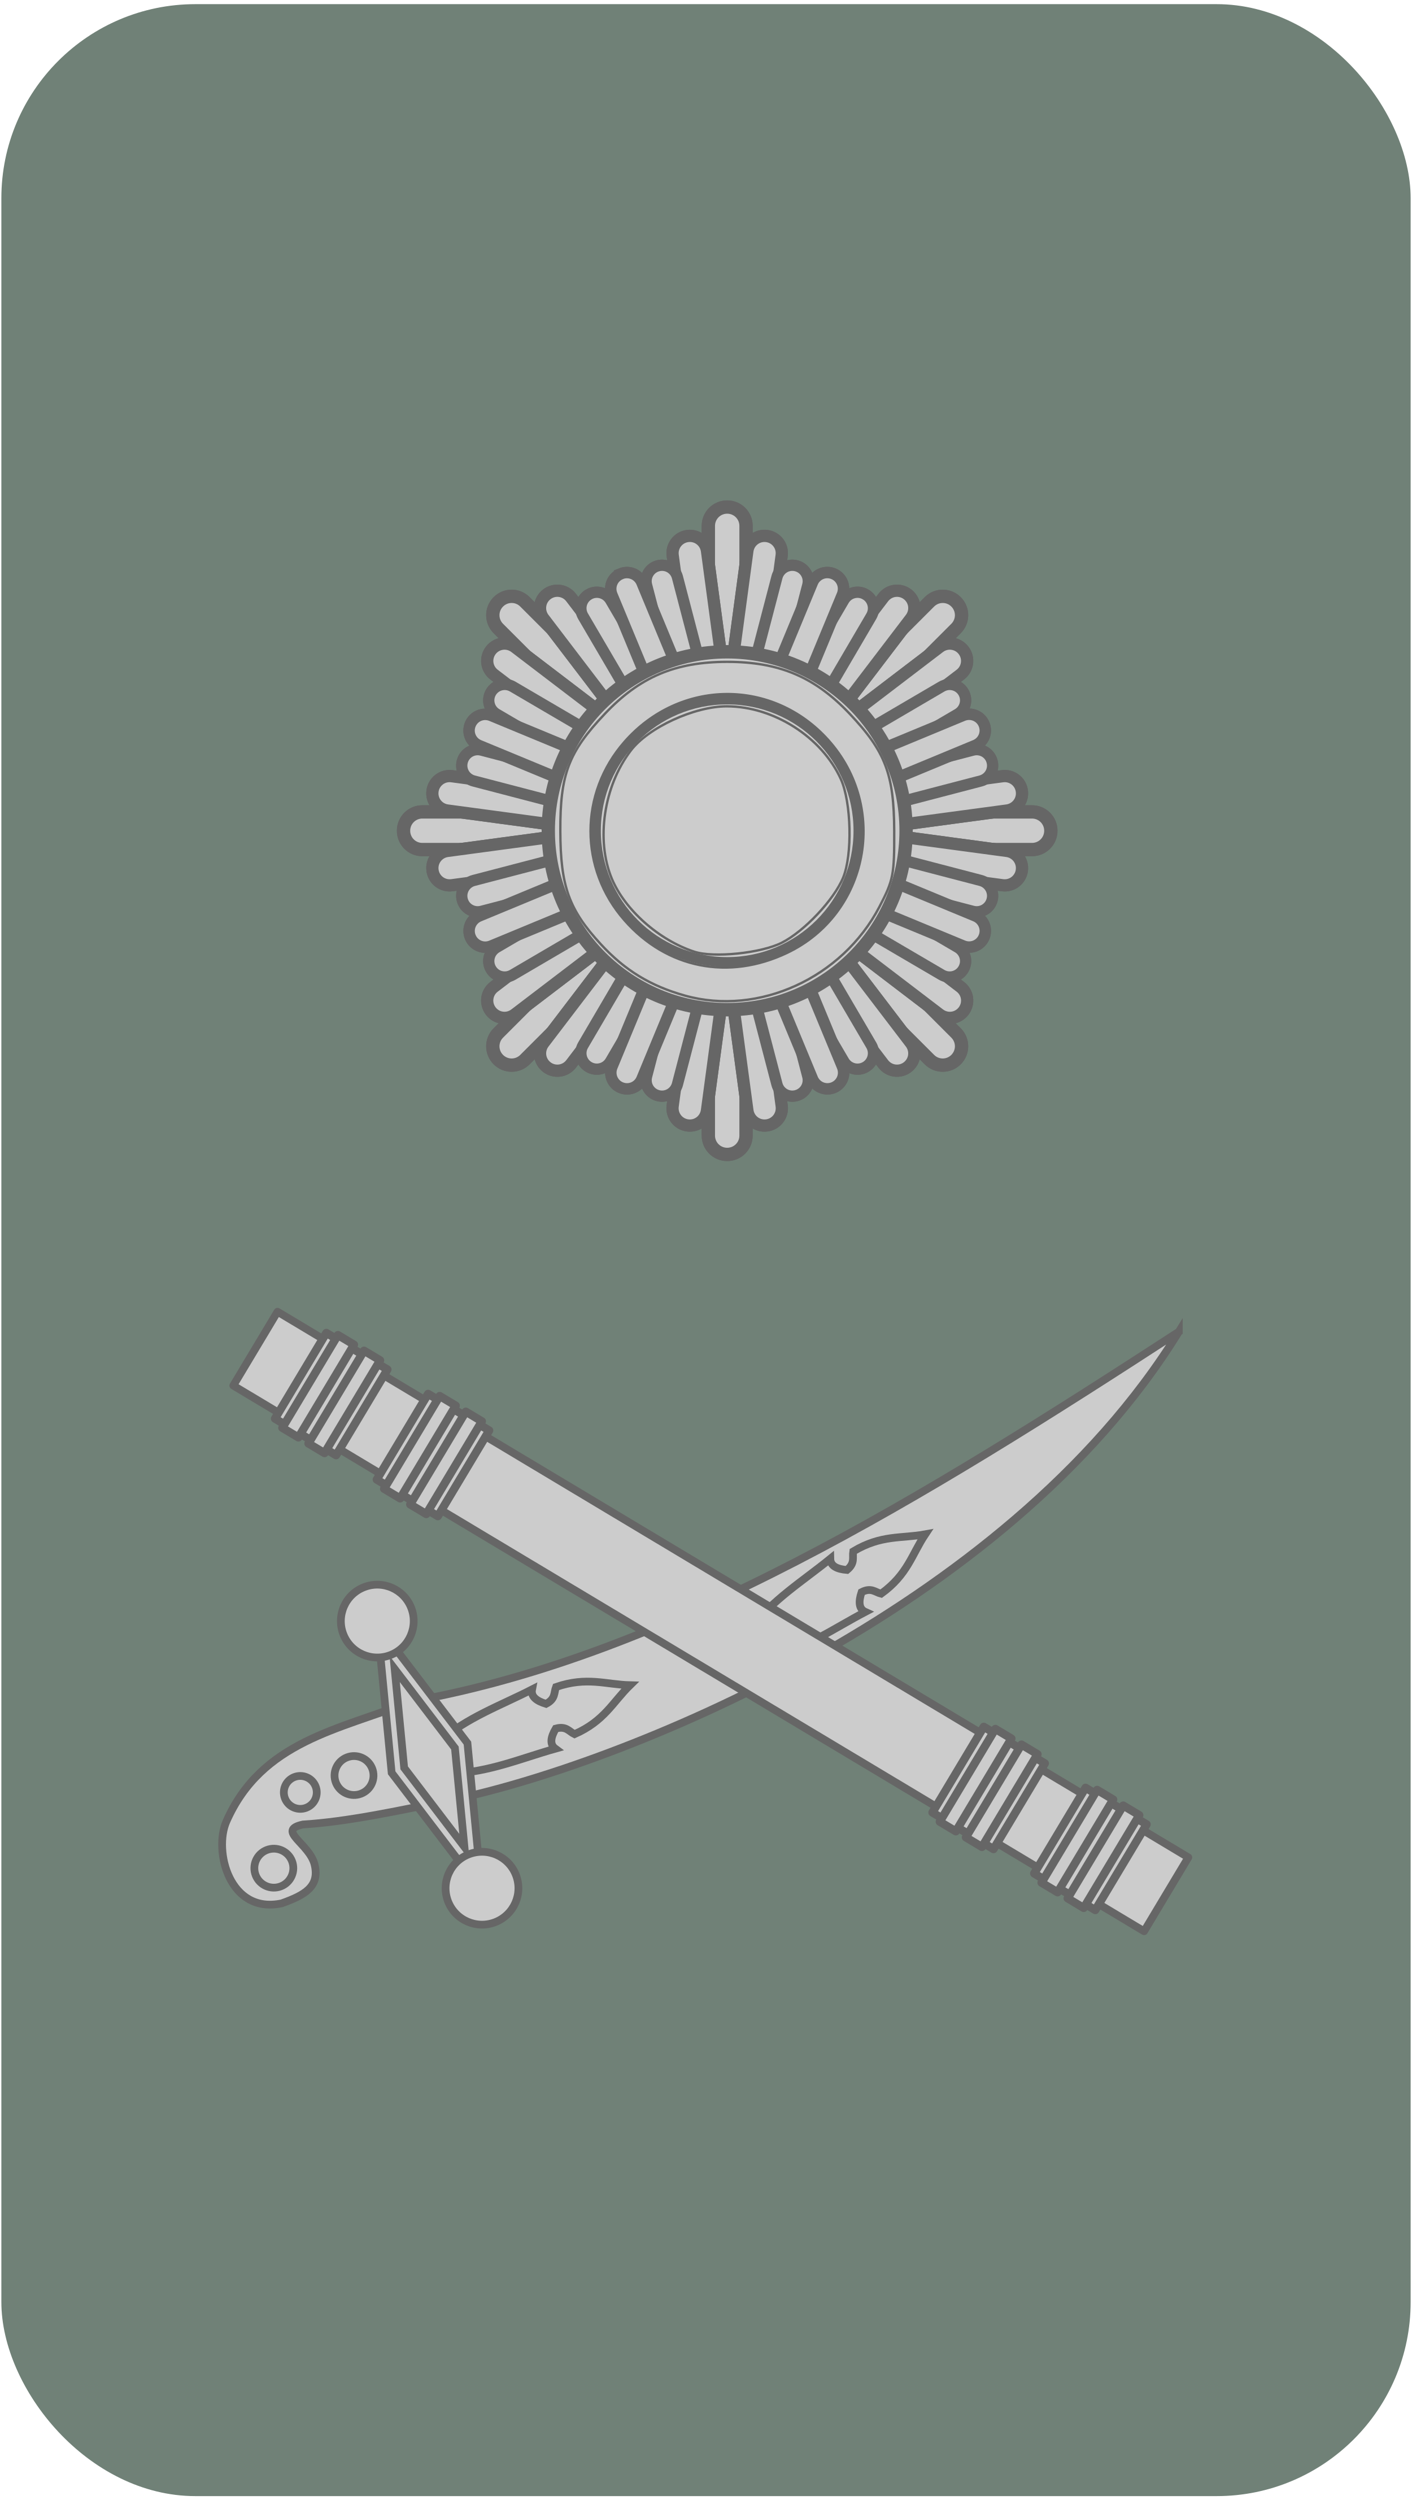
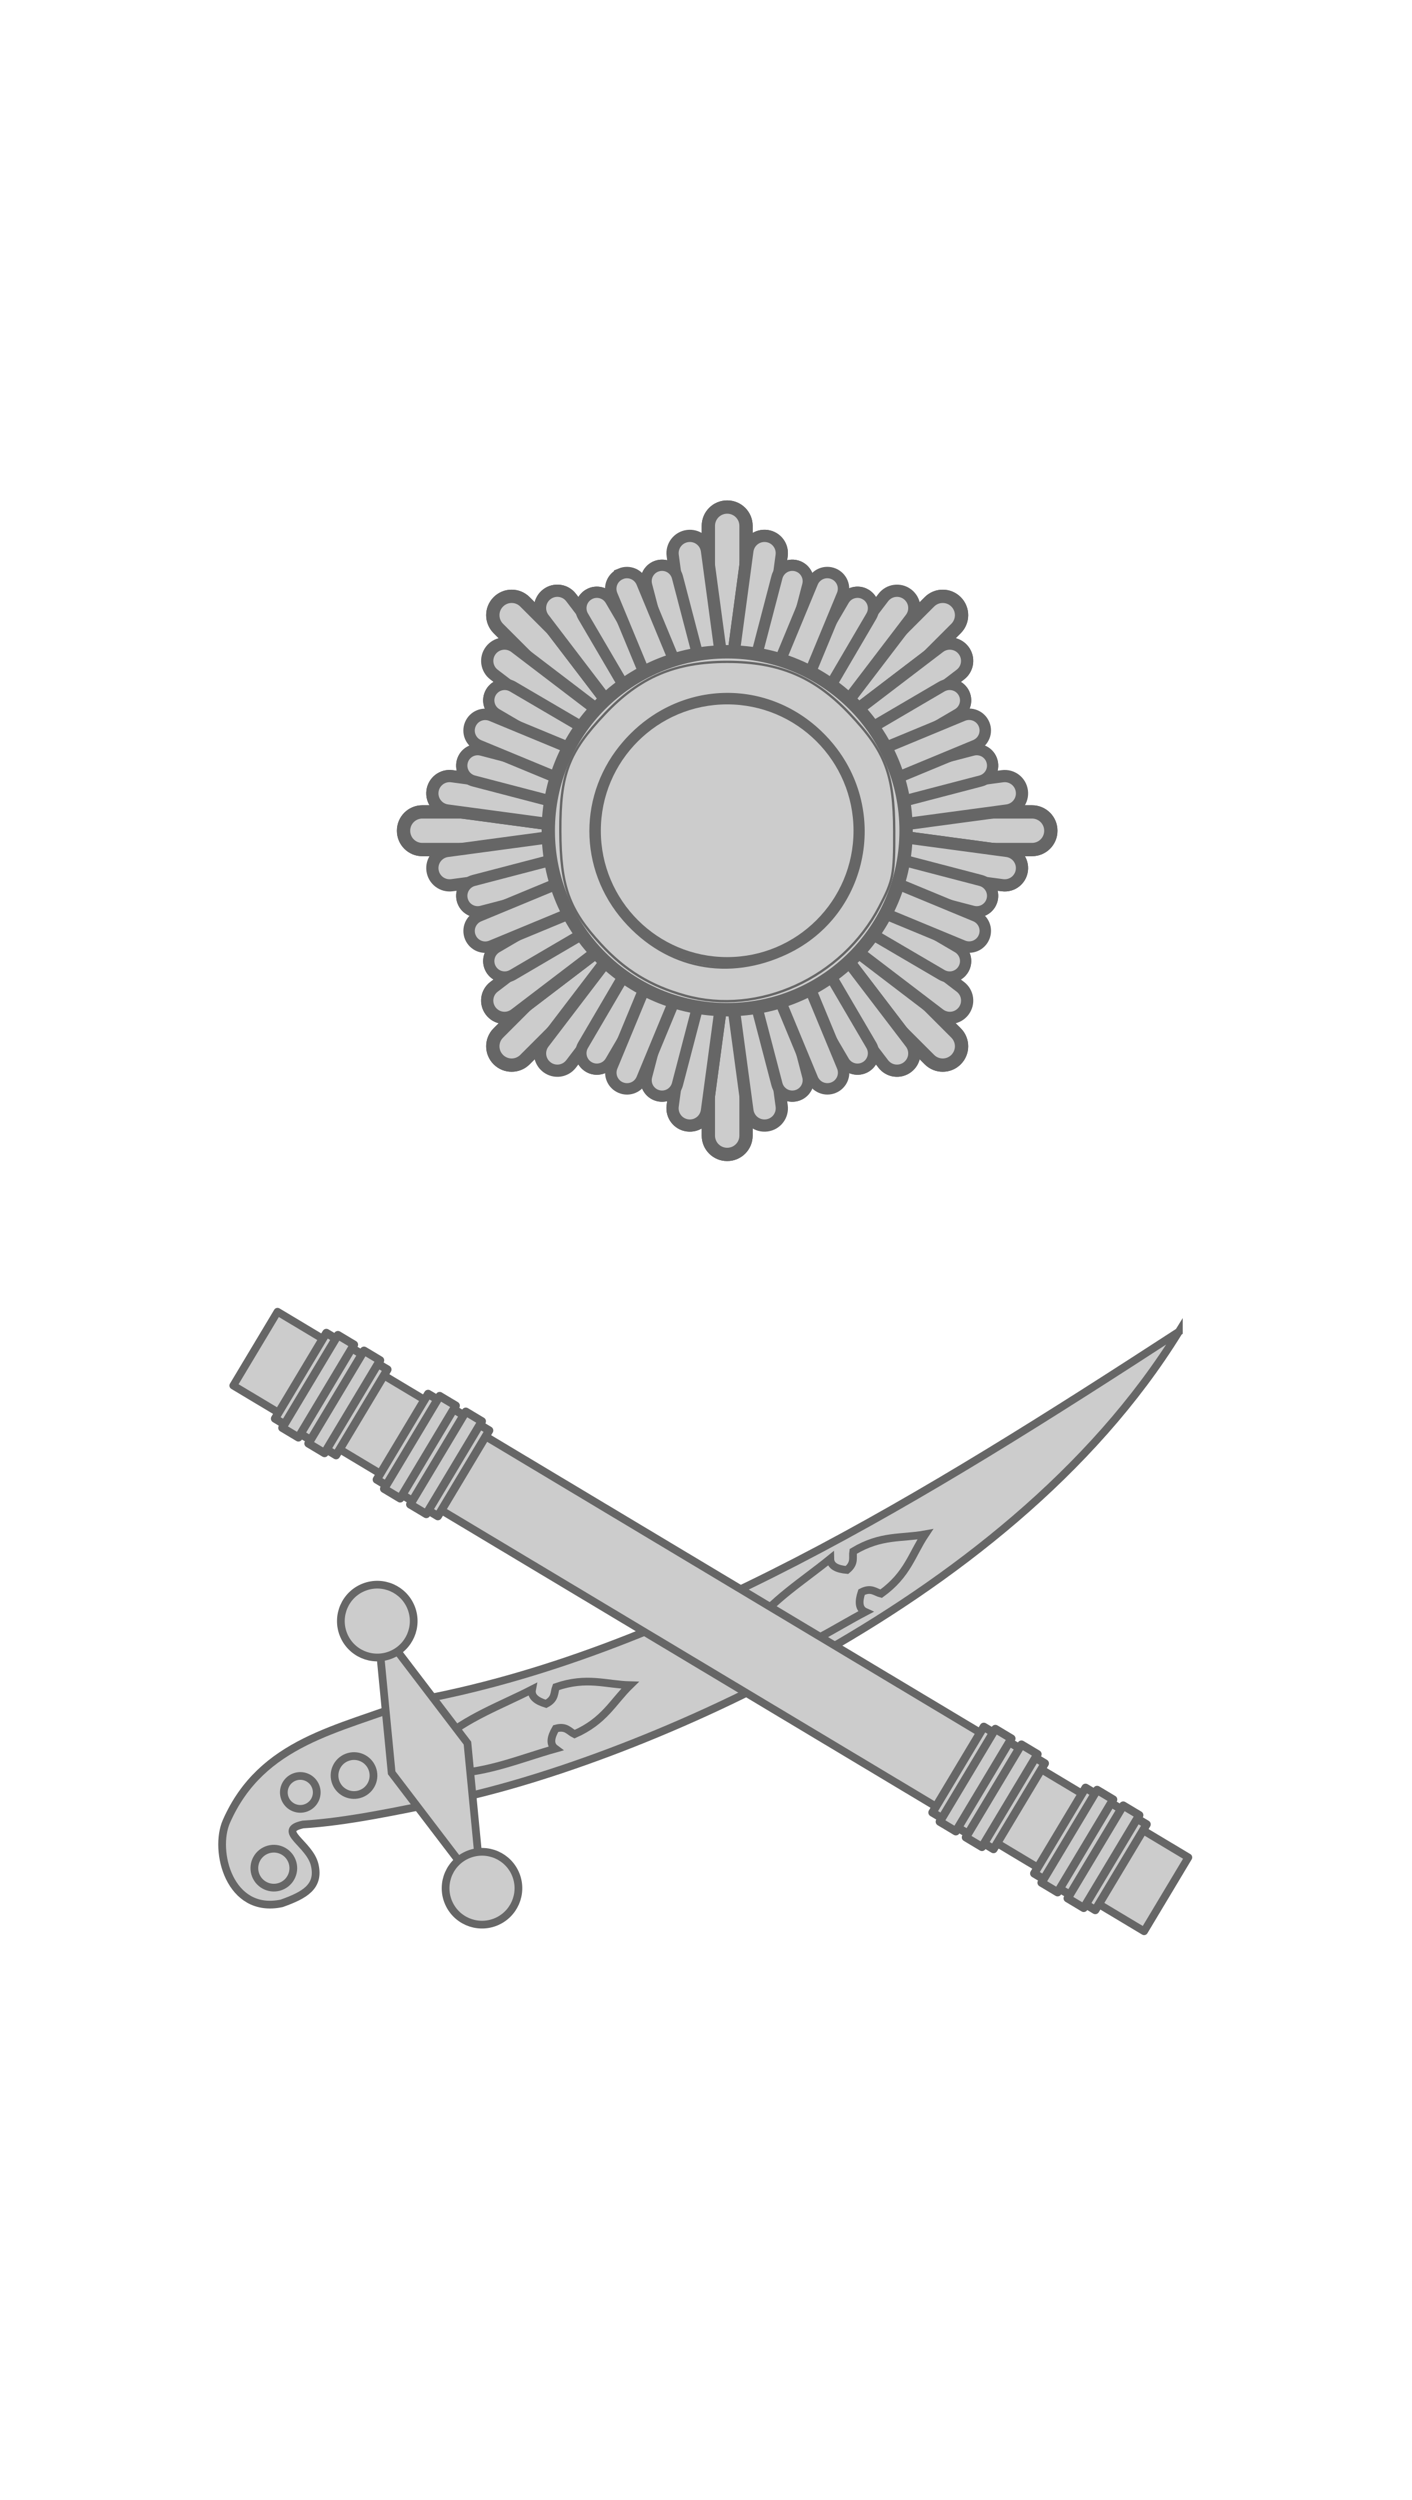
<svg xmlns="http://www.w3.org/2000/svg" xmlns:ns1="http://sodipodi.sourceforge.net/DTD/sodipodi-0.dtd" xmlns:ns2="http://www.inkscape.org/namespaces/inkscape" id="svg2440" ns1:version="0.32" ns2:version="0.91 r13725" width="170" height="301" version="1.0" ns1:docname="Army-LUX-OF-06.svg" ns2:output_extension="org.inkscape.output.svg.inkscape">
  <defs id="defs2443">
    <ns2:perspective ns1:type="inkscape:persp3d" ns2:vp_x="0 : 260.73642 : 1" ns2:vp_y="0 : 1000 : 0" ns2:vp_z="534.65228 : 260.73642 : 1" ns2:persp3d-origin="267.32614 : 173.82428 : 1" id="perspective944" />
  </defs>
  <ns1:namedview ns2:window-height="737" ns2:window-width="1280" ns2:pageshadow="2" ns2:pageopacity="0.0" guidetolerance="10.0" gridtolerance="10.0" objecttolerance="10.0" borderopacity="1.0" bordercolor="#666666" pagecolor="#ffffff" id="base" showgrid="false" ns2:zoom="0.99927466" ns2:cx="40.55685" ns2:cy="90.618491" ns2:window-x="-8" ns2:window-y="-8" ns2:current-layer="svg2440" showguides="true" ns2:guide-bbox="true" ns2:window-maximized="1" units="px" />
  <g id="g8683" transform="matrix(0.418,0,0,0.418,-33.238,-767.234)">
    <g id="g8685" transform="translate(0.033,0)" />
  </g>
  <g id="g8687" style="fill:#00ff00" transform="matrix(0.418,0,0,0.418,-33.238,-767.234)">
    <g id="g8689" transform="translate(0.033,0)" style="fill:#00ff00" />
  </g>
  <g transform="matrix(0.045,0,0,0.029,246.012,-666.797)" ns2:label="Layer 1" id="g8691" />
  <g id="g6891" transform="translate(3.2633543e-6,-3.695488e-6)">
-     <rect ry="23.361" y="0.5" x="0.164" height="300" width="169.672" id="rect5381" style="fill:#708177;fill-opacity:1;stroke:none;stroke-width:0.5;stroke-miterlimit:4;stroke-dasharray:none" />
    <g transform="translate(3.2253061e-6,0)" id="g6836">
      <g id="g6782" transform="translate(2.941,0)">
        <g id="g6754">
          <g id="g5773" transform="matrix(2.457,0,0,2.457,-810.697,-650.15)" style="fill:#cccccc;stroke:#666666">
            <g style="fill:#cccccc;stroke:#666666" transform="translate(-0.315,0)" id="g5393">
              <g id="g5356" transform="matrix(0.652,0,0,0.652,98.535,161.585)" style="fill:#cccccc;stroke:#666666">
                <path ns2:connector-curvature="0" id="path5325" d="m 408.236,196.12 c -0.784,0 -1.416,0.632 -1.416,1.416 l 0,21.494 -21.494,0 c -0.784,0 -1.414,0.632 -1.414,1.416 0,0.784 0.63,1.414 1.414,1.414 l 21.494,0 0,21.494 c 0,0.784 0.632,1.416 1.416,1.416 0.784,0 1.416,-0.632 1.416,-1.416 l 0,-21.494 21.492,0 c 0.784,0 1.416,-0.63 1.416,-1.414 0,-0.784 -0.632,-1.416 -1.416,-1.416 l -21.492,0 0,-21.494 c 0,-0.784 -0.632,-1.416 -1.416,-1.416 z" style="fill:#cccccc;fill-opacity:1;stroke:#666666" />
                <path ns2:connector-curvature="0" id="path5327" d="m 392.037,202.829 c -0.362,0 -0.723,0.139 -1,0.416 -0.554,0.554 -0.554,1.448 0,2.002 l 15.199,15.197 -15.199,15.199 c -0.554,0.554 -0.554,1.448 0,2.002 0.554,0.554 1.446,0.554 2,0 l 15.199,-15.199 15.199,15.199 c 0.554,0.554 1.446,0.554 2,0 0.554,-0.554 0.554,-1.448 0,-2.002 l -15.199,-15.199 15.199,-15.197 c 0.554,-0.554 0.554,-1.448 0,-2.002 -0.554,-0.554 -1.446,-0.554 -2,0 l -15.199,15.199 -15.199,-15.199 c -0.277,-0.277 -0.638,-0.416 -1,-0.416 z" style="fill:#cccccc;fill-opacity:1;stroke:#666666" />
                <g style="fill:#cccccc;fill-opacity:1;stroke:#666666" id="g5299" transform="translate(-185.396,-134.802)">
                  <path ns2:connector-curvature="0" id="path5301" d="m 593.633,330.922 c -0.784,0 -1.416,0.632 -1.416,1.416 l 0,21.494 -21.494,0 c -0.784,0 -1.414,0.632 -1.414,1.416 0,0.784 0.63,1.414 1.414,1.414 l 21.494,0 0,21.494 c 0,0.784 0.632,1.416 1.416,1.416 0.784,0 1.416,-0.632 1.416,-1.416 l 0,-21.494 21.492,0 c 0.784,0 1.416,-0.63 1.416,-1.414 0,-0.784 -0.632,-1.416 -1.416,-1.416 l -21.492,0 0,-21.494 c 0,-0.784 -0.632,-1.416 -1.416,-1.416 z" style="fill:#cccccc;fill-opacity:1;stroke:#666666" />
                  <path ns2:connector-curvature="0" id="path5303" d="m 577.434,337.631 c -0.362,0 -0.723,0.139 -1,0.416 -0.554,0.554 -0.554,1.448 0,2.002 l 15.199,15.197 -15.199,15.199 c -0.554,0.554 -0.554,1.448 0,2.002 0.554,0.554 1.446,0.554 2,0 l 15.199,-15.199 15.199,15.199 c 0.554,0.554 1.446,0.554 2,0 0.554,-0.554 0.554,-1.448 0,-2.002 l -15.199,-15.199 15.199,-15.197 c 0.554,-0.554 0.554,-1.448 0,-2.002 -0.554,-0.554 -1.446,-0.554 -2,0 l -15.199,15.199 -15.199,-15.199 c -0.277,-0.277 -0.638,-0.416 -1,-0.416 z" style="fill:#cccccc;fill-opacity:1;stroke:#666666" />
-                   <path ns2:connector-curvature="0" id="path5305" d="m 585.633,335.941 c -0.622,0.258 -0.916,0.967 -0.658,1.589 l 6.411,15.47 -15.472,-6.406 c -0.311,-0.129 -0.643,-0.12 -0.93,-0.002 -0.287,0.119 -0.528,0.348 -0.657,0.659 -0.258,0.622 0.036,1.331 0.658,1.589 l 15.474,6.405 -15.473,6.412 c -0.622,0.258 -0.914,0.967 -0.657,1.589 0.258,0.622 0.965,0.915 1.587,0.657 l 15.471,-6.411 -6.406,15.472 c -0.258,0.622 0.036,1.331 0.658,1.589 0.622,0.258 1.33,-0.035 1.587,-0.658 l 6.406,-15.472 6.411,15.47 c 0.258,0.622 0.967,0.916 1.59,0.658 0.622,-0.258 0.916,-0.967 0.658,-1.59 l -6.411,-15.47 15.472,6.406 c 0.622,0.258 1.33,-0.035 1.587,-0.658 0.258,-0.622 -0.036,-1.331 -0.658,-1.589 l -15.472,-6.406 15.47,-6.411 c 0.622,-0.258 0.917,-0.966 0.659,-1.588 -0.258,-0.622 -0.967,-0.916 -1.59,-0.658 l -15.471,6.411 6.407,-15.473 c 0.258,-0.622 -0.036,-1.331 -0.658,-1.589 -0.622,-0.258 -1.33,0.035 -1.587,0.658 l -6.406,15.472 -6.411,-15.47 c -0.258,-0.622 -0.967,-0.916 -1.59,-0.658 z" style="fill:#cccccc;fill-opacity:1;stroke:#666666;stroke-width:0.859" />
                  <path style="fill:#cccccc;fill-opacity:1;stroke:#666666;stroke-width:0.919" d="m 580.08,337.478 c -0.573,0.437 -0.682,1.251 -0.245,1.823 l 10.86,14.238 -17.748,-2.389 c -0.357,-0.048 -0.698,0.052 -0.962,0.253 -0.264,0.202 -0.451,0.504 -0.499,0.861 -0.096,0.714 0.402,1.366 1.115,1.462 l 17.749,2.388 -14.241,10.862 c -0.573,0.437 -0.681,1.25 -0.244,1.822 0.437,0.573 1.248,0.682 1.821,0.245 l 14.24,-10.861 -2.389,17.748 c -0.096,0.714 0.402,1.366 1.115,1.462 0.714,0.096 1.365,-0.4 1.461,-1.114 l 2.389,-17.748 10.86,14.238 c 0.437,0.573 1.251,0.682 1.823,0.245 0.573,-0.437 0.682,-1.251 0.245,-1.823 l -10.86,-14.238 17.748,2.389 c 0.714,0.096 1.365,-0.401 1.461,-1.114 0.096,-0.714 -0.402,-1.366 -1.115,-1.462 l -17.748,-2.389 14.238,-10.86 c 0.573,-0.437 0.683,-1.249 0.246,-1.822 -0.437,-0.573 -1.251,-0.682 -1.823,-0.245 l -14.24,10.861 2.39,-17.749 c 0.096,-0.714 -0.402,-1.366 -1.115,-1.462 -0.714,-0.096 -1.365,0.4 -1.461,1.114 l -2.389,17.748 -10.86,-14.238 c -0.437,-0.573 -1.251,-0.682 -1.823,-0.245 z" id="path5307" ns2:connector-curvature="0" />
-                   <path ns2:connector-curvature="0" id="path5309" d="m 607.186,337.478 c 0.573,0.437 0.682,1.251 0.245,1.823 l -10.86,14.238 17.748,-2.389 c 0.357,-0.048 0.698,0.052 0.962,0.253 0.264,0.202 0.451,0.504 0.499,0.861 0.096,0.714 -0.402,1.366 -1.115,1.462 l -17.749,2.388 14.241,10.862 c 0.573,0.437 0.681,1.25 0.244,1.822 -0.437,0.573 -1.248,0.682 -1.821,0.245 l -14.24,-10.861 2.389,17.748 c 0.096,0.714 -0.402,1.366 -1.115,1.462 -0.714,0.096 -1.365,-0.4 -1.461,-1.114 l -2.389,-17.748 -10.86,14.238 c -0.437,0.573 -1.251,0.682 -1.823,0.245 -0.573,-0.437 -0.682,-1.251 -0.245,-1.823 l 10.86,-14.238 -17.748,2.389 c -0.714,0.096 -1.365,-0.401 -1.461,-1.114 -0.096,-0.714 0.402,-1.366 1.115,-1.462 l 17.748,-2.389 -14.238,-10.86 c -0.573,-0.437 -0.683,-1.249 -0.246,-1.822 0.437,-0.573 1.251,-0.682 1.823,-0.245 l 14.24,10.861 -2.39,-17.749 c -0.096,-0.714 0.402,-1.366 1.115,-1.462 0.714,-0.096 1.365,0.4 1.461,1.114 l 2.389,17.748 10.86,-14.238 c 0.437,-0.573 1.251,-0.682 1.823,-0.245 z" style="fill:#cccccc;fill-opacity:1;stroke:#666666;stroke-width:0.919" />
                  <path style="fill:#cccccc;fill-opacity:1;stroke:#666666;stroke-width:0.846" d="m 604.036,337.491 c 0.572,0.335 0.763,1.067 0.428,1.639 l -8.336,14.228 15.955,-4.166 c 0.321,-0.084 0.644,-0.031 0.908,0.123 0.264,0.155 0.468,0.41 0.552,0.731 0.168,0.642 -0.214,1.294 -0.856,1.461 l -15.957,4.165 14.231,8.338 c 0.572,0.335 0.762,1.066 0.427,1.638 -0.335,0.572 -1.065,0.763 -1.637,0.427 l -14.229,-8.337 4.166,15.955 c 0.168,0.642 -0.214,1.294 -0.856,1.461 -0.642,0.168 -1.292,-0.214 -1.46,-0.855 l -4.166,-15.955 -8.336,14.228 c -0.335,0.572 -1.067,0.763 -1.639,0.428 -0.572,-0.335 -0.763,-1.067 -0.428,-1.639 l 8.336,-14.228 -15.955,4.166 c -0.642,0.168 -1.292,-0.214 -1.46,-0.855 -0.168,-0.642 0.214,-1.294 0.856,-1.461 l 15.955,-4.166 -14.228,-8.336 c -0.572,-0.335 -0.764,-1.065 -0.429,-1.638 0.335,-0.572 1.067,-0.763 1.639,-0.428 l 14.229,8.337 -4.168,-15.956 c -0.168,-0.642 0.214,-1.294 0.856,-1.461 0.642,-0.168 1.292,0.214 1.46,0.855 l 4.166,15.955 8.336,-14.228 c 0.335,-0.572 1.067,-0.763 1.639,-0.428 z" id="path5311" ns2:connector-curvature="0" />
                  <path ns2:connector-curvature="0" id="path5313" d="m 583.23,337.491 c -0.572,0.335 -0.763,1.067 -0.428,1.639 l 8.336,14.228 -15.955,-4.166 c -0.321,-0.084 -0.644,-0.031 -0.908,0.123 -0.264,0.155 -0.468,0.41 -0.552,0.731 -0.168,0.642 0.214,1.294 0.856,1.461 l 15.957,4.165 -14.231,8.338 c -0.572,0.335 -0.762,1.066 -0.427,1.638 0.335,0.572 1.065,0.763 1.637,0.427 l 14.229,-8.337 -4.166,15.955 c -0.168,0.642 0.214,1.294 0.856,1.461 0.642,0.168 1.292,-0.214 1.46,-0.855 l 4.166,-15.955 8.336,14.228 c 0.335,0.572 1.067,0.763 1.639,0.428 0.572,-0.335 0.763,-1.067 0.428,-1.639 l -8.336,-14.228 15.955,4.166 c 0.642,0.168 1.292,-0.214 1.46,-0.855 0.168,-0.642 -0.214,-1.294 -0.856,-1.461 l -15.955,-4.166 14.228,-8.336 c 0.572,-0.335 0.764,-1.065 0.429,-1.638 -0.335,-0.572 -1.067,-0.763 -1.639,-0.428 l -14.229,8.337 4.168,-15.956 c 0.168,-0.642 -0.214,-1.294 -0.856,-1.461 -0.642,-0.168 -1.292,0.214 -1.46,0.855 l -4.166,15.955 -8.336,-14.228 c -0.335,-0.572 -1.067,-0.763 -1.639,-0.428 z" style="fill:#cccccc;fill-opacity:1;stroke:#666666;stroke-width:0.846" />
                  <circle r="13.445" cy="355.247" cx="593.633" id="circle5315" style="fill:#cccccc;fill-opacity:1;stroke:#666666" />
                  <circle style="fill:#cccccc;fill-opacity:1;stroke:#666666;stroke-width:0.734" id="circle5317" cx="593.633" cy="355.247" r="9.863" />
                </g>
                <path style="fill:#cccccc;fill-opacity:1;stroke:#666666;stroke-width:0.919" d="m 394.683,202.677 c -0.573,0.437 -0.682,1.251 -0.245,1.823 l 10.86,14.238 -17.748,-2.389 c -0.357,-0.048 -0.698,0.052 -0.962,0.253 -0.264,0.202 -0.451,0.504 -0.499,0.861 -0.096,0.714 0.402,1.366 1.115,1.462 l 17.749,2.388 -14.241,10.862 c -0.573,0.437 -0.681,1.25 -0.244,1.822 0.437,0.573 1.248,0.682 1.821,0.245 l 14.24,-10.861 -2.389,17.748 c -0.096,0.714 0.402,1.366 1.115,1.462 0.714,0.096 1.365,-0.4 1.461,-1.114 l 2.389,-17.748 10.86,14.238 c 0.437,0.573 1.251,0.682 1.823,0.245 0.573,-0.437 0.682,-1.251 0.245,-1.823 l -10.86,-14.238 17.748,2.389 c 0.714,0.096 1.365,-0.401 1.461,-1.114 0.096,-0.714 -0.402,-1.366 -1.115,-1.462 l -17.748,-2.389 14.238,-10.86 c 0.573,-0.437 0.683,-1.249 0.246,-1.822 -0.437,-0.573 -1.251,-0.682 -1.823,-0.245 l -14.24,10.861 2.39,-17.749 c 0.096,-0.714 -0.402,-1.366 -1.115,-1.462 -0.714,-0.096 -1.365,0.4 -1.461,1.114 l -2.389,17.748 -10.86,-14.238 c -0.437,-0.573 -1.251,-0.682 -1.823,-0.245 z" id="path5331" ns2:connector-curvature="0" />
                <path ns2:connector-curvature="0" id="path5333" d="m 421.789,202.677 c 0.573,0.437 0.682,1.251 0.245,1.823 l -10.86,14.238 17.748,-2.389 c 0.357,-0.048 0.698,0.052 0.962,0.253 0.264,0.202 0.451,0.504 0.499,0.861 0.096,0.714 -0.402,1.366 -1.115,1.462 l -17.749,2.388 14.241,10.862 c 0.573,0.437 0.681,1.25 0.244,1.822 -0.437,0.573 -1.248,0.682 -1.821,0.245 l -14.24,-10.861 2.389,17.748 c 0.096,0.714 -0.402,1.366 -1.115,1.462 -0.714,0.096 -1.365,-0.4 -1.461,-1.114 l -2.389,-17.748 -10.86,14.238 c -0.437,0.573 -1.251,0.682 -1.823,0.245 -0.573,-0.437 -0.682,-1.251 -0.245,-1.823 l 10.86,-14.238 -17.748,2.389 c -0.714,0.096 -1.365,-0.401 -1.461,-1.114 -0.096,-0.714 0.402,-1.366 1.115,-1.462 l 17.748,-2.389 -14.238,-10.86 c -0.573,-0.437 -0.683,-1.249 -0.246,-1.822 0.437,-0.573 1.251,-0.682 1.823,-0.245 l 14.24,10.861 -2.39,-17.749 c -0.096,-0.714 0.402,-1.366 1.115,-1.462 0.714,-0.096 1.365,0.4 1.461,1.114 l 2.389,17.748 10.86,-14.238 c 0.437,-0.573 1.251,-0.682 1.823,-0.245 z" style="fill:#cccccc;fill-opacity:1;stroke:#666666;stroke-width:0.919" />
                <path style="fill:#cccccc;fill-opacity:1;stroke:#666666;stroke-width:0.846" d="m 418.639,202.69 c 0.572,0.335 0.763,1.067 0.428,1.639 l -8.336,14.228 15.955,-4.166 c 0.321,-0.084 0.644,-0.031 0.908,0.123 0.264,0.155 0.468,0.41 0.552,0.731 0.168,0.642 -0.214,1.294 -0.856,1.461 l -15.957,4.165 14.231,8.338 c 0.572,0.335 0.762,1.066 0.427,1.638 -0.335,0.572 -1.065,0.763 -1.637,0.427 l -14.229,-8.337 4.166,15.955 c 0.168,0.642 -0.214,1.294 -0.856,1.461 -0.642,0.168 -1.292,-0.214 -1.46,-0.855 l -4.166,-15.955 -8.336,14.228 c -0.335,0.572 -1.067,0.763 -1.639,0.428 -0.572,-0.335 -0.763,-1.067 -0.428,-1.639 l 8.336,-14.228 -15.955,4.166 c -0.642,0.168 -1.292,-0.214 -1.46,-0.855 -0.168,-0.642 0.214,-1.294 0.856,-1.461 l 15.955,-4.166 -14.228,-8.336 c -0.572,-0.335 -0.764,-1.065 -0.429,-1.638 0.335,-0.572 1.067,-0.763 1.639,-0.428 l 14.229,8.337 -4.168,-15.956 c -0.168,-0.642 0.214,-1.294 0.856,-1.461 0.642,-0.168 1.292,0.214 1.46,0.855 l 4.166,15.955 8.336,-14.228 c 0.335,-0.572 1.067,-0.763 1.639,-0.428 z" id="path5335" ns2:connector-curvature="0" />
                <path ns2:connector-curvature="0" id="path5337" d="m 397.834,202.69 c -0.572,0.335 -0.763,1.067 -0.428,1.639 l 8.336,14.228 -15.955,-4.166 c -0.321,-0.084 -0.644,-0.031 -0.908,0.123 -0.264,0.155 -0.468,0.41 -0.552,0.731 -0.168,0.642 0.214,1.294 0.856,1.461 l 15.957,4.165 -14.231,8.338 c -0.572,0.335 -0.762,1.066 -0.427,1.638 0.335,0.572 1.065,0.763 1.637,0.427 l 14.229,-8.337 -4.166,15.955 c -0.168,0.642 0.214,1.294 0.856,1.461 0.642,0.168 1.292,-0.214 1.46,-0.855 l 4.166,-15.955 8.336,14.228 c 0.335,0.572 1.067,0.763 1.639,0.428 0.572,-0.335 0.763,-1.067 0.428,-1.639 l -8.336,-14.228 15.955,4.166 c 0.642,0.168 1.292,-0.214 1.46,-0.855 0.168,-0.642 -0.214,-1.294 -0.856,-1.461 l -15.955,-4.166 14.228,-8.336 c 0.572,-0.335 0.764,-1.065 0.429,-1.638 -0.335,-0.572 -1.067,-0.763 -1.639,-0.428 l -14.229,8.337 4.168,-15.956 c 0.168,-0.642 -0.214,-1.294 -0.856,-1.461 -0.642,-0.168 -1.292,0.214 -1.46,0.855 l -4.166,15.955 -8.336,-14.228 c -0.335,-0.572 -1.067,-0.763 -1.639,-0.428 z" style="fill:#cccccc;fill-opacity:1;stroke:#666666;stroke-width:0.846" />
                <path ns2:connector-curvature="0" id="path5329" d="m 400.236,201.14 c -0.622,0.258 -0.916,0.967 -0.658,1.589 l 6.411,15.47 -15.472,-6.406 c -0.311,-0.129 -0.643,-0.12 -0.93,-0.002 -0.287,0.119 -0.528,0.348 -0.657,0.659 -0.258,0.622 0.036,1.331 0.658,1.589 l 15.474,6.405 -15.473,6.412 c -0.622,0.258 -0.914,0.967 -0.657,1.589 0.258,0.622 0.965,0.915 1.587,0.657 l 15.471,-6.411 -6.406,15.472 c -0.258,0.622 0.036,1.331 0.658,1.589 0.622,0.258 1.33,-0.035 1.587,-0.658 l 6.406,-15.472 6.411,15.47 c 0.258,0.622 0.967,0.916 1.59,0.658 0.622,-0.258 0.916,-0.967 0.658,-1.59 l -6.411,-15.47 15.472,6.406 c 0.622,0.258 1.33,-0.035 1.587,-0.658 0.258,-0.622 -0.036,-1.331 -0.658,-1.589 l -15.472,-6.406 15.47,-6.411 c 0.622,-0.258 0.917,-0.966 0.659,-1.588 -0.258,-0.622 -0.967,-0.916 -1.59,-0.658 l -15.471,6.411 6.407,-15.473 c 0.258,-0.622 -0.036,-1.331 -0.658,-1.589 -0.622,-0.258 -1.33,0.035 -1.587,0.658 l -6.406,15.472 -6.411,-15.47 c -0.258,-0.622 -0.967,-0.916 -1.59,-0.658 z" style="fill:#cccccc;fill-opacity:1;stroke:#666666;stroke-width:0.859" />
                <path ns2:connector-curvature="0" id="path5319" d="m 405.764,229.536 c -2.658,-0.872 -5.219,-3.141 -6.199,-5.493 -1.208,-2.899 -0.605,-6.959 1.431,-9.628 1.316,-1.725 4.789,-3.323 7.215,-3.318 3.526,0.006 7.132,2.309 8.569,5.473 0.79,1.739 0.878,5.704 0.166,7.41 -0.697,1.669 -2.91,4.015 -4.599,4.877 -1.549,0.79 -5.121,1.159 -6.582,0.679 z" style="fill:#cccccc;fill-opacity:1;stroke:#666666;stroke-width:0.177;stroke-miterlimit:4;stroke-dasharray:none" />
                <path ns2:connector-curvature="0" id="path5321" d="m 405.067,232.837 c -2.594,-0.725 -4.516,-1.899 -6.326,-3.862 -2.406,-2.61 -3.03,-4.354 -3.045,-8.506 -0.016,-4.269 0.609,-5.916 3.338,-8.802 2.627,-2.777 5.301,-3.914 9.209,-3.914 3.901,0 6.583,1.138 9.196,3.9 2.691,2.845 3.336,4.543 3.351,8.816 0.011,3.302 -0.063,3.682 -1.116,5.698 -2.793,5.347 -9.076,8.216 -14.606,6.67 z m 7.674,-3.214 c 6.121,-2.916 7.664,-10.912 3.086,-16.003 -4.177,-4.646 -11.146,-4.587 -15.297,0.13 -3.417,3.882 -3.418,9.556 -0.002,13.437 3.174,3.606 7.813,4.531 12.213,2.436 l 1e-5,0 z" style="fill:#cccccc;fill-opacity:1;stroke:#666666;stroke-width:0.177;stroke-miterlimit:4;stroke-dasharray:none" />
                <circle r="13.445" cy="220.446" cx="408.236" id="circle5339" style="fill:#cccccc;fill-opacity:1;stroke:#666666" />
                <circle style="fill:#cccccc;fill-opacity:1;stroke:#666666;stroke-width:0.734" id="circle5341" cx="408.236" cy="220.446" r="9.863" />
-                 <path style="fill:#cccccc;fill-opacity:1;stroke:#666666;stroke-width:0.177;stroke-miterlimit:4;stroke-dasharray:none" d="m 405.764,229.536 c -2.658,-0.872 -5.219,-3.141 -6.199,-5.493 -1.208,-2.899 -0.605,-6.959 1.431,-9.628 1.316,-1.725 4.789,-3.323 7.215,-3.318 3.526,0.006 7.132,2.309 8.569,5.473 0.79,1.739 0.878,5.704 0.166,7.41 -0.697,1.669 -2.91,4.015 -4.599,4.877 -1.549,0.79 -5.121,1.159 -6.582,0.679 z" id="path5343" ns2:connector-curvature="0" />
                <path style="fill:#cccccc;fill-opacity:1;stroke:#666666;stroke-width:0.177;stroke-miterlimit:4;stroke-dasharray:none" d="m 405.067,232.837 c -2.594,-0.725 -4.516,-1.899 -6.326,-3.862 -2.406,-2.61 -3.03,-4.354 -3.045,-8.506 -0.016,-4.269 0.609,-5.916 3.338,-8.802 2.627,-2.777 5.301,-3.914 9.209,-3.914 3.901,0 6.583,1.138 9.196,3.9 2.691,2.845 3.336,4.543 3.351,8.816 0.011,3.302 -0.063,3.682 -1.116,5.698 -2.793,5.347 -9.076,8.216 -14.606,6.67 z m 7.674,-3.214 c 6.121,-2.916 7.664,-10.912 3.086,-16.003 -4.177,-4.646 -11.146,-4.587 -15.297,0.13 -3.417,3.882 -3.418,9.556 -0.002,13.437 3.174,3.606 7.813,4.531 12.213,2.436 l 1e-5,0 z" id="path5345" ns2:connector-curvature="0" />
              </g>
            </g>
          </g>
        </g>
        <g transform="matrix(0.093,0,0,0.093,57.524,136.398)" id="g6704">
          <g style="fill:#cccccc;stroke:#666666;stroke-width:10;stroke-miterlimit:4;stroke-dasharray:none" transform="matrix(0.931,-0.365,0.365,0.931,-289.826,305.12)" id="g6706">
            <path style="fill:#cccccc;fill-rule:evenodd;stroke:#666666;stroke-width:10;stroke-linecap:butt;stroke-linejoin:miter;stroke-miterlimit:4;stroke-dasharray:none;stroke-opacity:1" d="M 1102.857,380.934 C 717.717,460.014 335.658,530.511 2.857,463.791 -97.199,463.926 -195.847,440.908 -276.479,521.035 c -29.62,29.434 -40.433,113.579 27.908,124.898 31.994,1.023 53.814,-2.352 57.93,-30.806 4.072,-28.148 -30.771,-59.953 4.927,-54.194 55.128,17.759 119.585,28.121 187.143,40 216.721,38.108 759.893,37.138 1101.429,-220 z" id="path6708" ns2:connector-curvature="0" ns1:nodetypes="ccscscsc" />
            <circle style="fill:#cccccc;fill-opacity:1;stroke:#666666;stroke-width:10;stroke-linecap:round;stroke-linejoin:round;stroke-miterlimit:4;stroke-dasharray:none" id="circle6710" cx="-241.426" cy="599.814" r="25.218" />
            <circle r="25.218" cy="526.073" cx="-101.015" id="circle6712" style="fill:#cccccc;fill-opacity:1;stroke:#666666;stroke-width:10;stroke-linecap:round;stroke-linejoin:round;stroke-miterlimit:4;stroke-dasharray:none" />
            <circle style="fill:#cccccc;fill-opacity:1;stroke:#666666;stroke-width:10;stroke-linecap:round;stroke-linejoin:round;stroke-miterlimit:4;stroke-dasharray:none" id="circle6714" cx="-173.746" cy="521.022" r="21.309" />
            <path ns1:nodetypes="ccccccccc" ns2:connector-curvature="0" id="path6716" d="m 17.09,525.631 c 45.733,-16.252 91.466,-14.617 137.199,-19.216 -5.055,8.007 -0.152,16.013 10.004,24.02 14.034,-1.491 14.614,-9.765 20.008,-15.613 42.307,1.769 61.299,20.681 90.037,32.805 -28.738,12.124 -47.73,31.036 -90.037,32.805 -5.394,-5.848 -5.974,-14.122 -20.008,-15.613 -10.156,8.007 -15.059,16.013 -10.004,24.02 C 108.556,584.24 62.823,585.875 17.09,569.623" style="fill:#cccccc;fill-rule:evenodd;stroke:#666666;stroke-width:10;stroke-linecap:butt;stroke-linejoin:miter;stroke-miterlimit:4;stroke-dasharray:none;stroke-opacity:1" />
            <path style="fill:#cccccc;fill-rule:evenodd;stroke:#666666;stroke-width:10;stroke-linecap:butt;stroke-linejoin:miter;stroke-miterlimit:4;stroke-dasharray:none;stroke-opacity:1" d="m 445.241,537.113 c 41.365,-25.389 86.442,-33.28 130.225,-47.269 -3.283,8.881 3.175,15.696 14.771,21.421 13.419,-4.371 12.27,-12.586 16.333,-19.425 41.753,-7.049 64.256,7.51 94.885,13.407 -25.596,17.824 -40.251,40.265 -81.269,50.775 -6.49,-4.601 -8.775,-12.575 -22.813,-11.121 -8.273,9.94 -11.408,18.79 -4.802,25.573 -45.692,4.992 -90.09,16.081 -138.2,9.673" id="path6718" ns2:connector-curvature="0" ns1:nodetypes="ccccccccc" />
            <path style="fill:#cccccc;fill-rule:evenodd;stroke:#666666;stroke-width:10;stroke-linecap:butt;stroke-linejoin:miter;stroke-miterlimit:4;stroke-dasharray:none;stroke-opacity:1" d="M 51.023,540.568 -1.665,355.681 -54.353,540.568 -1.665,725.455 Z" id="path6720" ns2:connector-curvature="0" ns1:nodetypes="ccccc" />
-             <path ns1:nodetypes="ccccc" ns2:connector-curvature="0" id="path6722" d="M 33.607,540.568 -1.665,416.794 -36.937,540.568 -1.665,664.342 Z" style="fill:#cccccc;fill-rule:evenodd;stroke:#666666;stroke-width:10;stroke-linecap:butt;stroke-linejoin:miter;stroke-miterlimit:4;stroke-dasharray:none;stroke-opacity:1" />
            <circle style="fill:#cccccc;fill-opacity:1;stroke:#666666;stroke-width:10;stroke-linecap:round;stroke-linejoin:round;stroke-miterlimit:4;stroke-dasharray:none" id="circle6724" cx="0" cy="722.362" r="47.143" />
            <circle r="47.143" cy="350.934" cx="0" id="circle6726" style="fill:#cccccc;fill-opacity:1;stroke:#666666;stroke-width:10;stroke-linecap:round;stroke-linejoin:round;stroke-miterlimit:4;stroke-dasharray:none" />
          </g>
          <g transform="matrix(0.514,-0.858,0.858,0.514,-782.678,1482.419)" id="g6728">
            <rect style="fill:#cccccc;fill-opacity:1;stroke:#666666;stroke-width:10;stroke-linecap:round;stroke-linejoin:round;stroke-miterlimit:4;stroke-dasharray:none" id="rect6730" width="111.429" height="1374.286" x="1214.286" y="-221.007" />
            <g id="g6732" style="fill:#cccccc;stroke:#666666;stroke-width:10.63;stroke-miterlimit:4;stroke-dasharray:none">
              <g id="g6734" style="fill:#cccccc;stroke:#666666;stroke-width:10.63;stroke-miterlimit:4;stroke-dasharray:none">
                <rect y="-152.709" x="1205.34" height="92.176" width="129.319" id="rect6736" style="fill:#cccccc;fill-opacity:1;stroke:#666666;stroke-width:10.63;stroke-linecap:round;stroke-linejoin:round;stroke-miterlimit:4;stroke-dasharray:none" />
                <path ns2:connector-curvature="0" style="fill:#cccccc;fill-opacity:1;stroke:#666666;stroke-width:10.63;stroke-linecap:round;stroke-linejoin:round;stroke-miterlimit:4;stroke-dasharray:none" d="m 1200.016,-138.447 0,24.256 139.969,0 0,-24.256 -139.969,0 z m 0,39.396 0,24.256 139.969,0 0,-24.256 -139.969,0 z" id="path6738" />
                <rect style="fill:#cccccc;fill-opacity:1;stroke:#666666;stroke-width:10.63;stroke-linecap:round;stroke-linejoin:round;stroke-miterlimit:4;stroke-dasharray:none" id="rect6740" width="129.319" height="92.176" x="1205.34" y="0.834" />
                <path id="path6742" d="m 1200.016,15.096 0,24.256 139.969,0 0,-24.256 -139.969,0 z m 0,39.396 0,24.256 139.969,0 0,-24.256 -139.969,0 z" style="fill:#cccccc;fill-opacity:1;stroke:#666666;stroke-width:10.63;stroke-linecap:round;stroke-linejoin:round;stroke-miterlimit:4;stroke-dasharray:none" ns2:connector-curvature="0" />
              </g>
              <g transform="translate(0,991.97)" id="g6744" style="fill:#cccccc;stroke:#666666;stroke-width:10.63;stroke-miterlimit:4;stroke-dasharray:none">
                <rect style="fill:#cccccc;fill-opacity:1;stroke:#666666;stroke-width:10.63;stroke-linecap:round;stroke-linejoin:round;stroke-miterlimit:4;stroke-dasharray:none" id="rect6746" width="129.319" height="92.176" x="1205.34" y="-152.709" />
                <path ns2:connector-curvature="0" id="path6748" d="m 1200.016,-138.447 0,24.256 139.969,0 0,-24.256 -139.969,0 z m 0,39.396 0,24.256 139.969,0 0,-24.256 -139.969,0 z" style="fill:#cccccc;fill-opacity:1;stroke:#666666;stroke-width:10.63;stroke-linecap:round;stroke-linejoin:round;stroke-miterlimit:4;stroke-dasharray:none" />
                <rect y="0.834" x="1205.34" height="92.176" width="129.319" id="rect6750" style="fill:#cccccc;fill-opacity:1;stroke:#666666;stroke-width:10.63;stroke-linecap:round;stroke-linejoin:round;stroke-miterlimit:4;stroke-dasharray:none" />
                <path ns2:connector-curvature="0" style="fill:#cccccc;fill-opacity:1;stroke:#666666;stroke-width:10.63;stroke-linecap:round;stroke-linejoin:round;stroke-miterlimit:4;stroke-dasharray:none" d="m 1200.016,15.096 0,24.256 139.969,0 0,-24.256 -139.969,0 z m 0,39.396 0,24.256 139.969,0 0,-24.256 -139.969,0 z" id="path6752" />
              </g>
            </g>
          </g>
        </g>
      </g>
    </g>
  </g>
</svg>